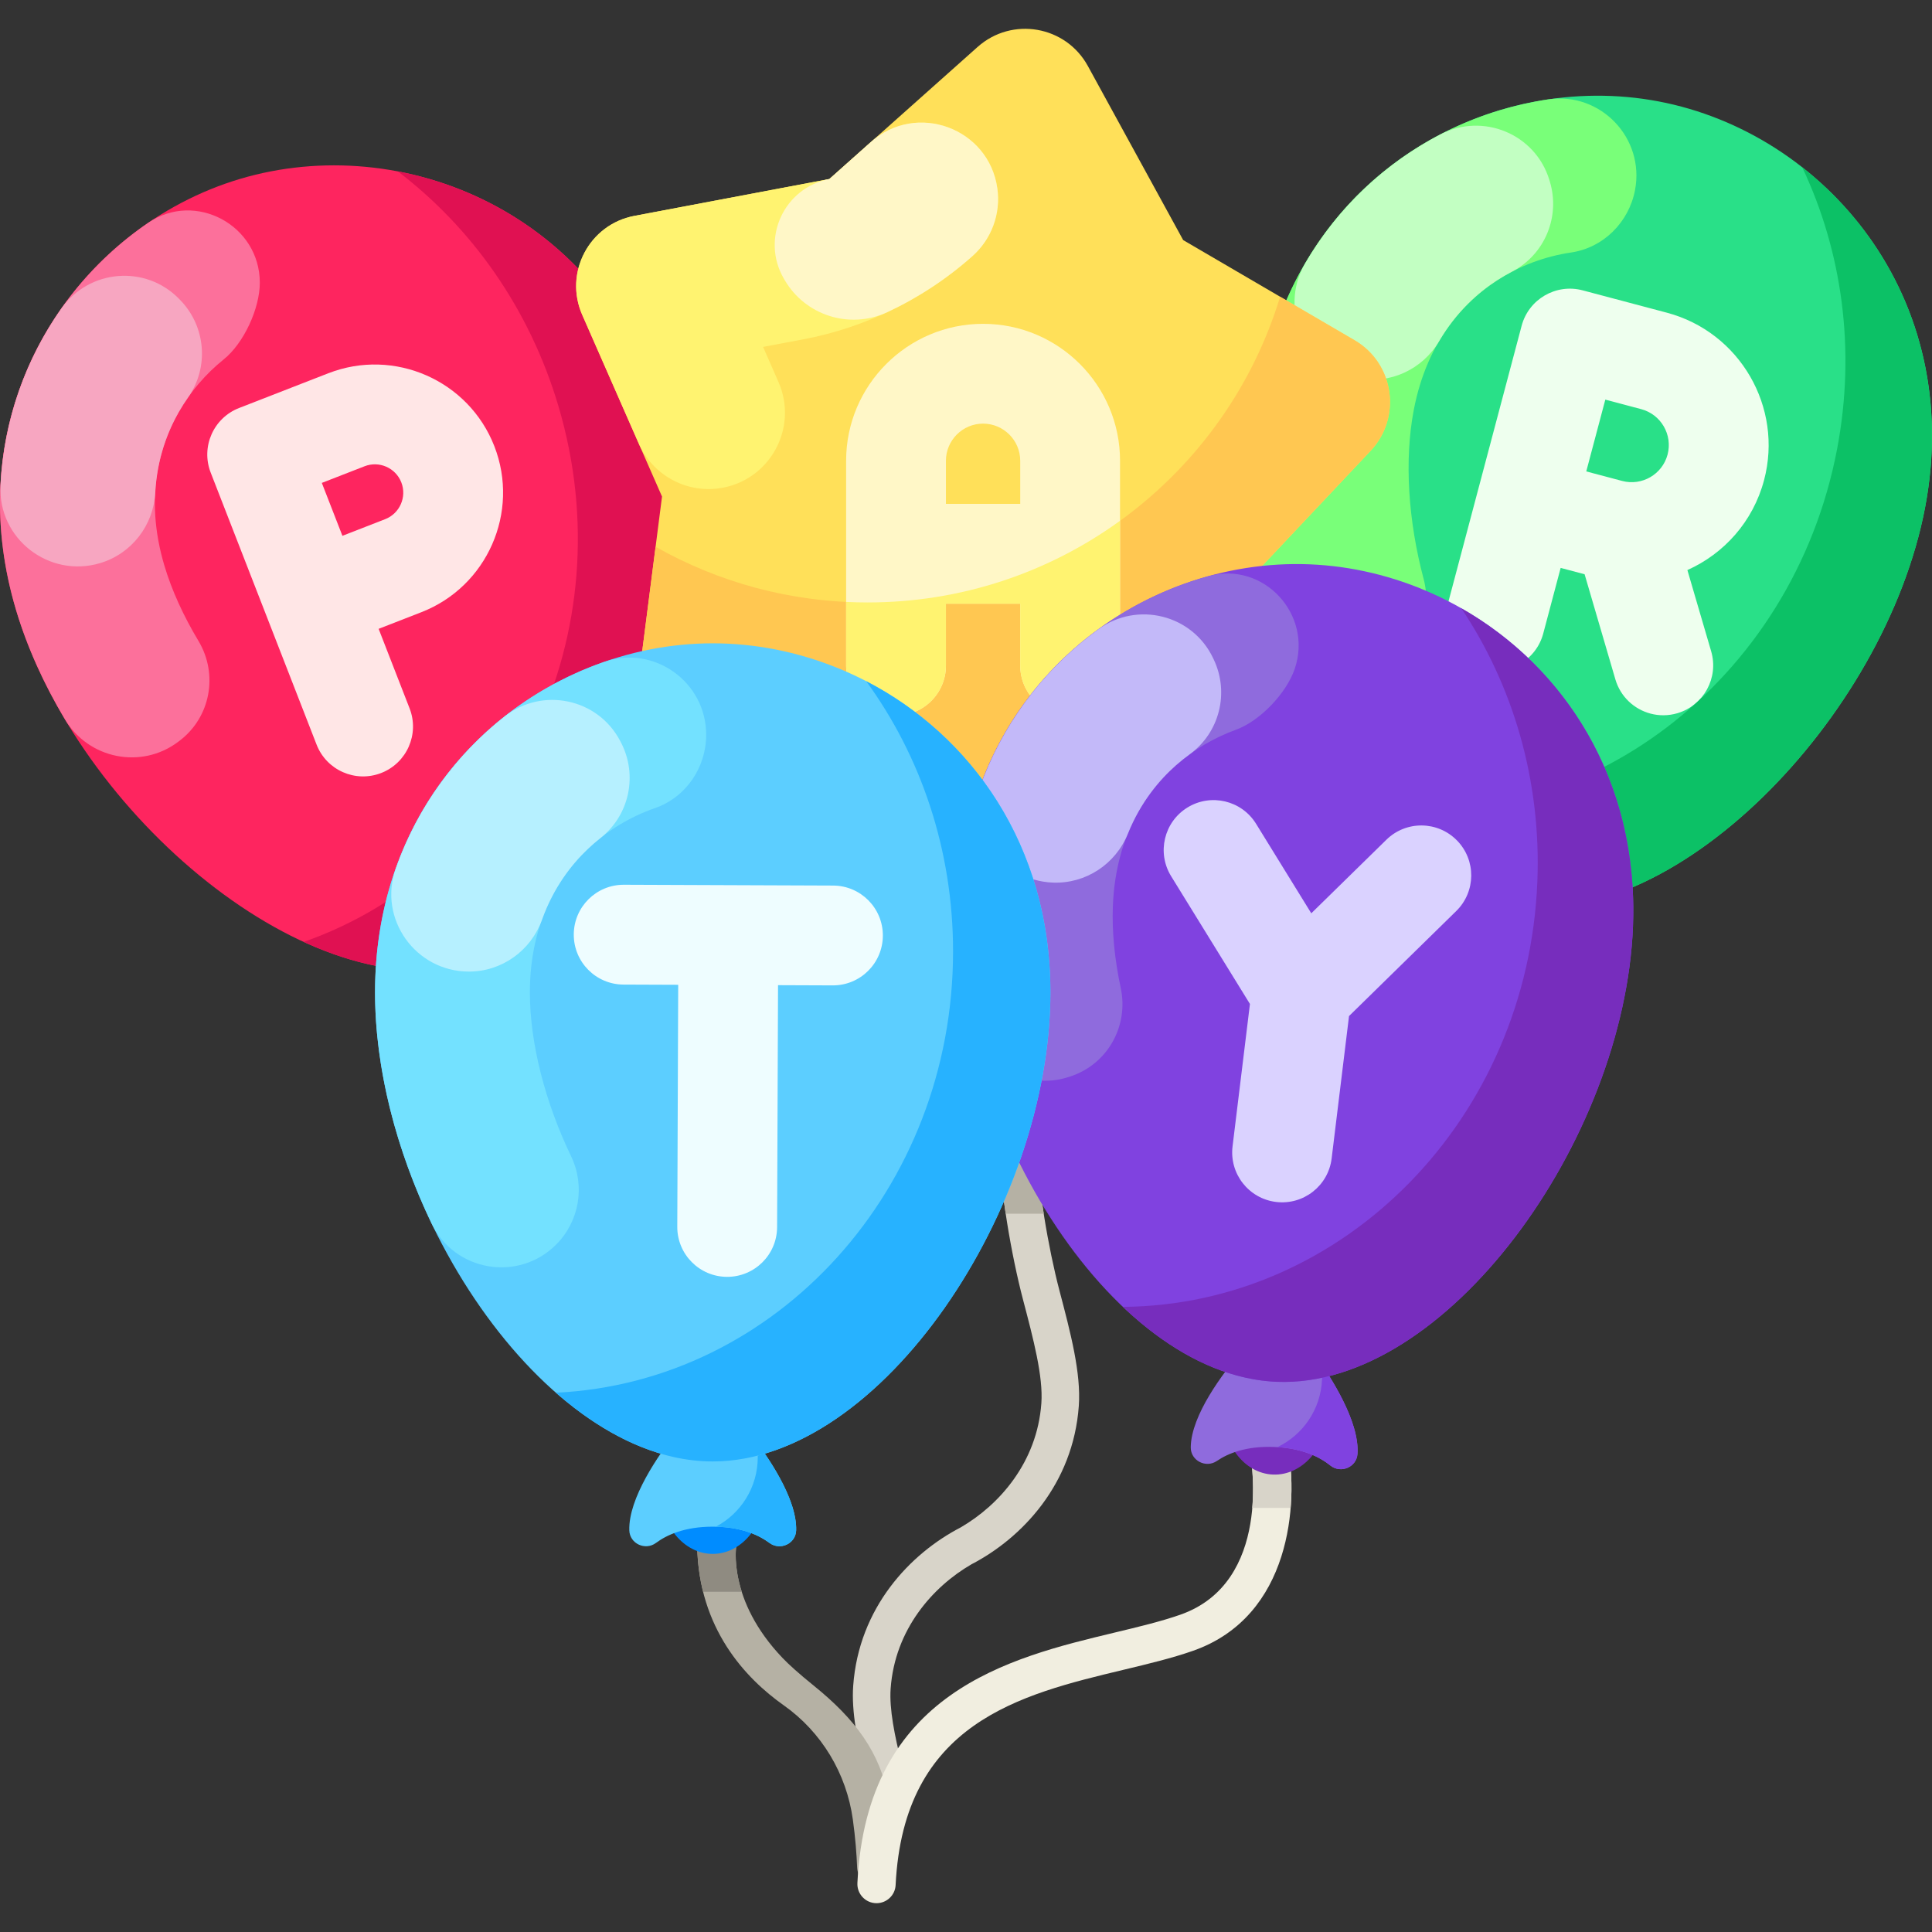
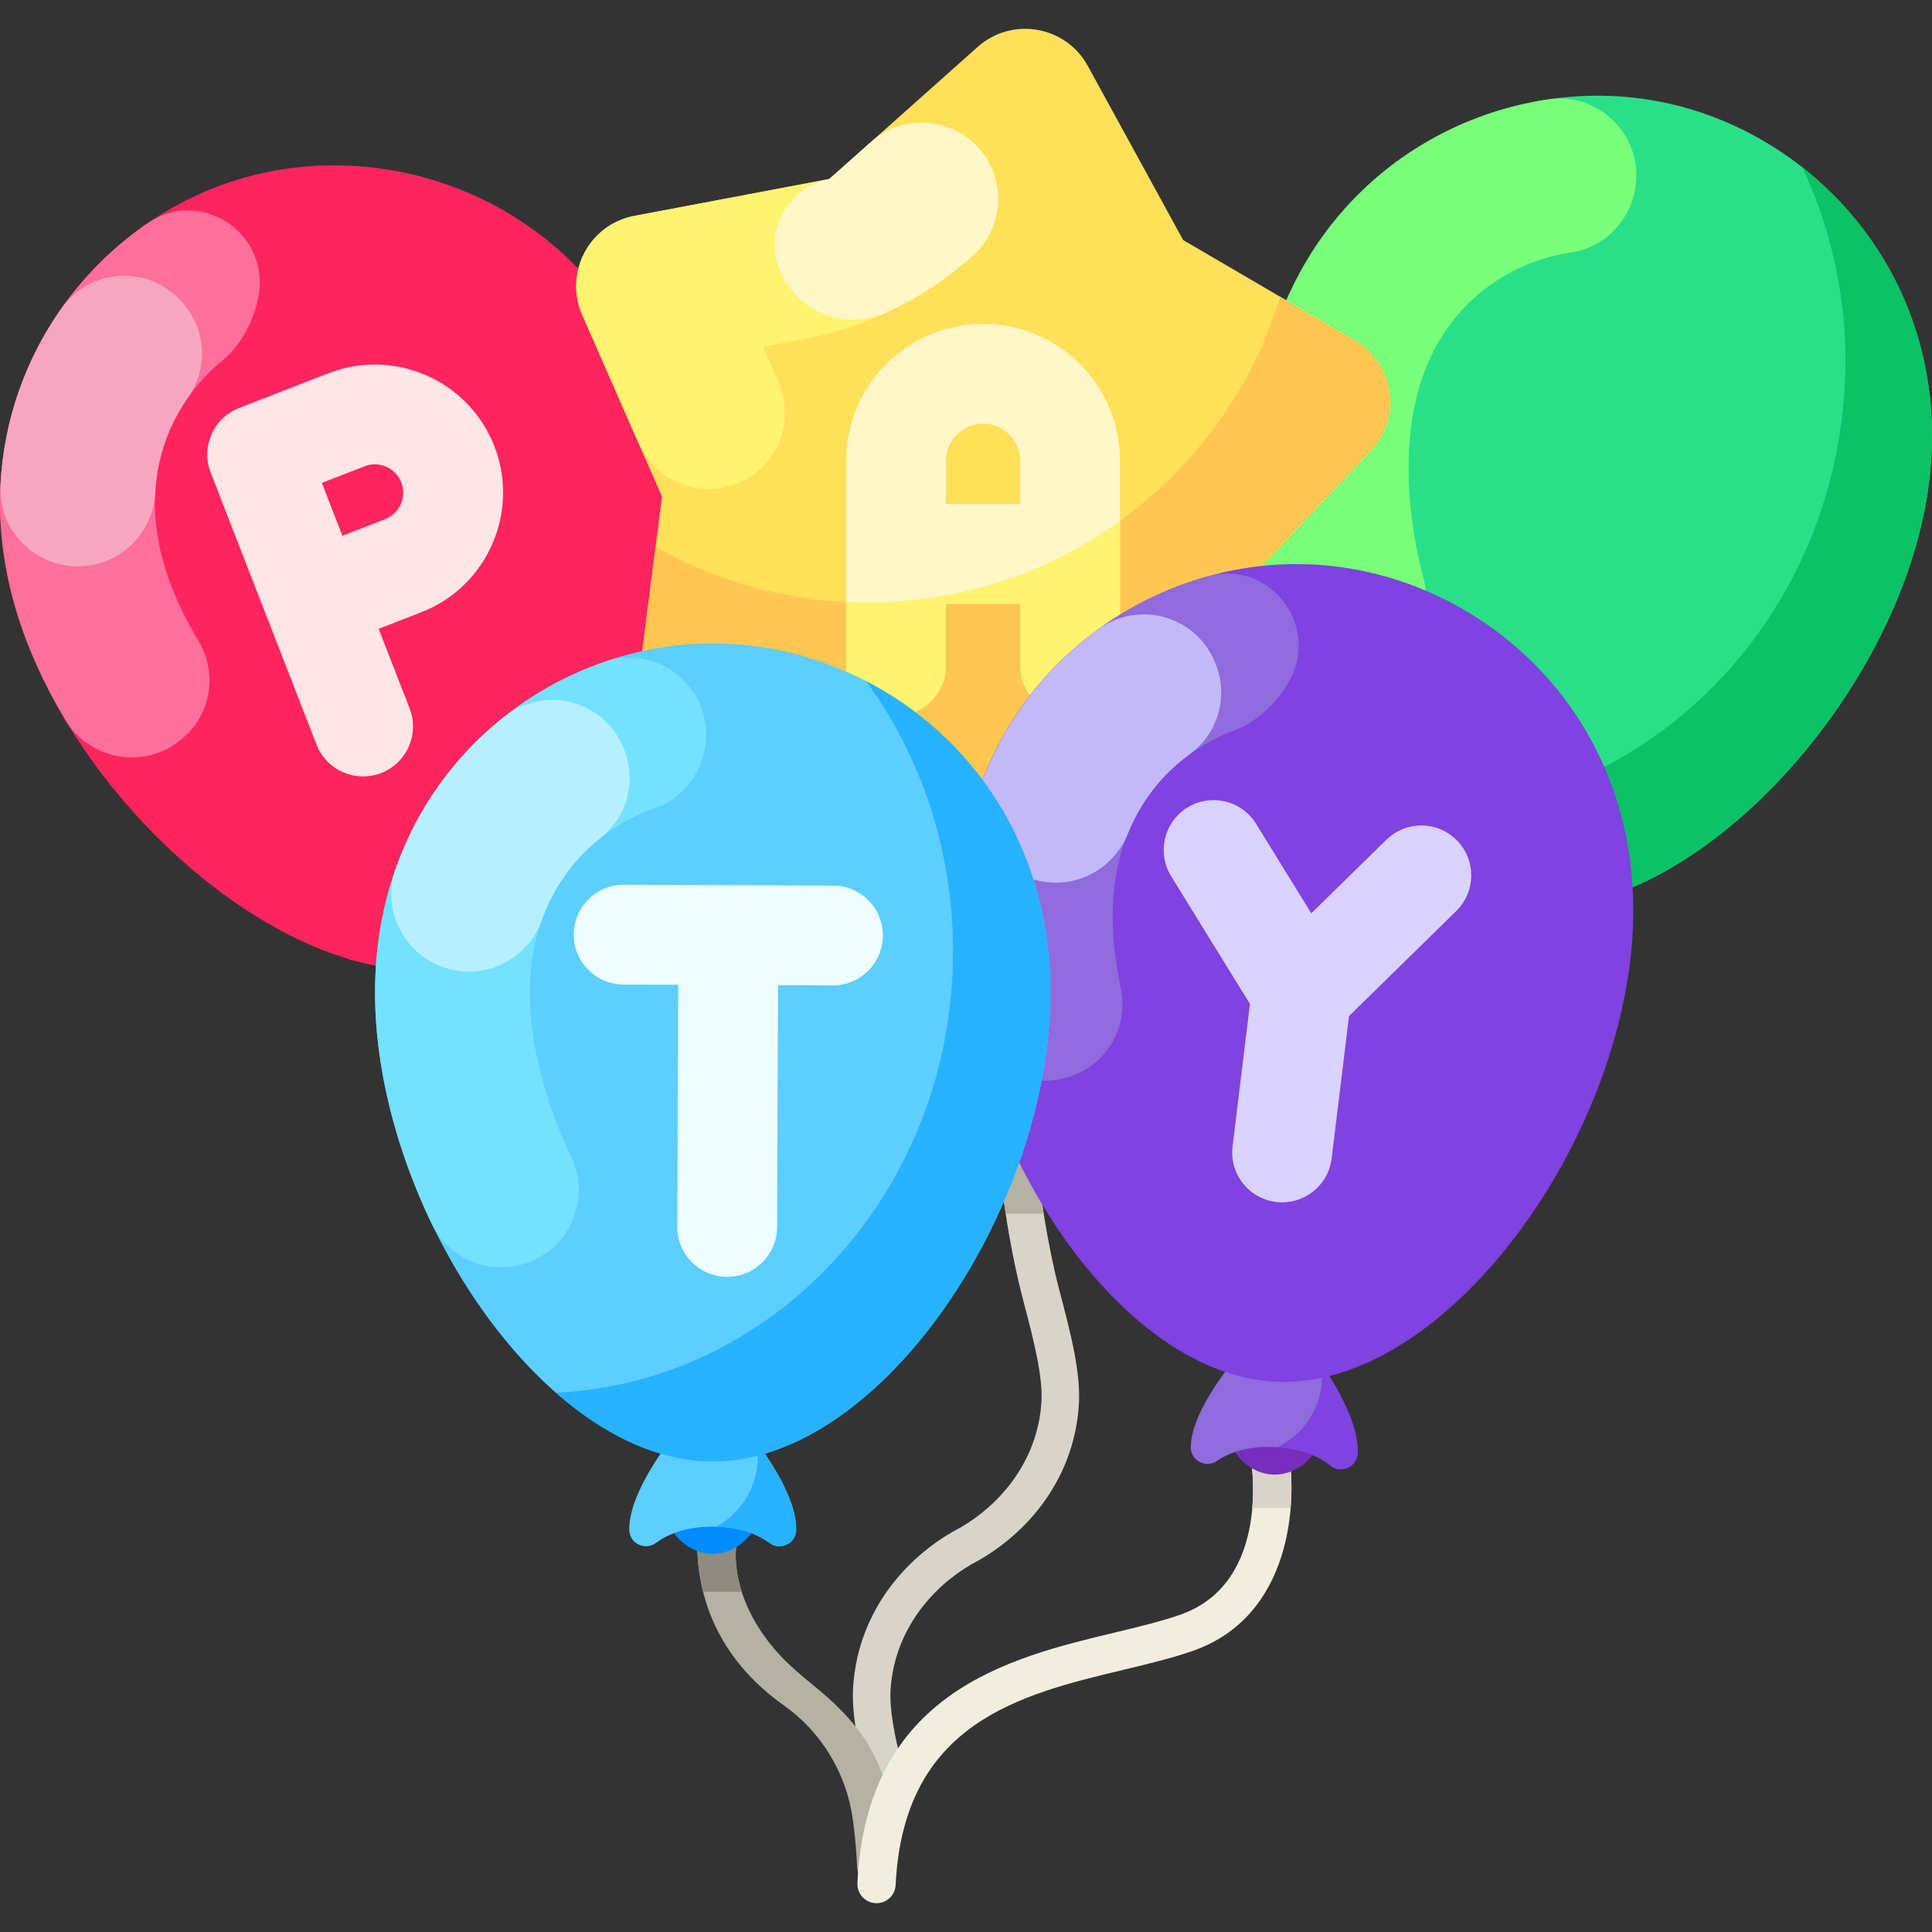
<svg xmlns="http://www.w3.org/2000/svg" id="Capa_1" enable-background="new 0 0 512 512" height="512" viewBox="0 0 512 512" width="512">
  <rect x="0" y="0" width="512" height="512" fill="#333333" stroke="none" />
  <g>
    <g>
      <g>
        <g>
          <path d="m285.895 372.589c.626-8.712-2.179-19.37-5.15-30.653-2.893-10.992-5.886-28.358-5.952-38.59l-9.949.065c.075 11.486 3.23 29.469 6.28 41.057 2.753 10.462 5.355 20.343 4.847 27.407-1.129 15.715-11.215 27.003-21.379 32.903l.003.001c-13.408 6.943-26.998 21.243-28.489 41.988-.489 6.8 1.115 14.787 3.254 23.331.522 2.086 2.327 3.605 4.472 3.759 3.369.242 6.005-2.877 5.184-6.153-1.935-7.726-3.376-14.805-2.986-20.224 1.129-15.715 11.215-27.003 21.379-32.903l-.003-.001c13.408-6.942 26.998-21.242 28.489-41.987z" fill="#d8d4c9" />
        </g>
      </g>
    </g>
    <g>
      <g>
        <g>
          <path d="m276.6 321.646c-1.057-6.749-1.775-13.357-1.807-18.299l-9.949.065c.034 5.157.691 11.625 1.678 18.234z" fill="#b5b1a4" />
        </g>
      </g>
    </g>
    <g>
      <g>
        <path d="m235.462 476.782c1.169 6.909 1.663 12.98 1.843 17.688.111 2.889-2.188 5.294-5.078 5.294-2.723 0-4.97-2.142-5.077-4.863-.137-3.488-.458-7.829-1.141-12.741-1.692-12.174-8.284-23.158-18.325-30.245-10.097-7.127-22.537-20.311-22.918-42.143h10.349s-2.426 14.235 12.282 29.619c1.676 1.754 4.306 4.13 8.287 7.348 10.841 8.759 17.69 17.701 19.778 30.043z" fill="#b5b1a4" />
      </g>
      <g>
        <path d="m196.577 421.833c-2.279-7.154-1.461-12.062-1.461-12.062h-10.349c.076 4.361.641 8.371 1.566 12.062z" fill="#8f8b81" />
      </g>
      <g>
        <path d="m232.29 504.365c-2.902 0-5.21-2.437-5.069-5.336 2.467-50.624 40.268-59.689 68.118-66.368 6.371-1.528 12.389-2.971 17.464-4.75 24.413-8.556 18.802-41.179 18.551-42.563l9.973-1.834c2.708 14.665.934 44.818-25.171 53.967-5.561 1.949-11.823 3.451-18.452 5.041-27.359 6.562-58.241 13.968-60.355 57.049-.132 2.687-2.367 4.794-5.059 4.794z" fill="#f1eee0" />
      </g>
      <g>
        <path d="m331.857 399.605h10.178c.494-6.087.092-11.764-.707-16.091l-9.973 1.833c.104.583 1.143 6.72.502 14.258z" fill="#d8d4c9" />
      </g>
    </g>
    <g>
      <g>
        <g>
          <g>
            <g>
              <ellipse cx="397.636" cy="247.277" fill="#008cff" rx="16.964" ry="13.918" transform="matrix(.187 -.982 .982 .187 80.452 591.74)" />
              <path d="m410.163 234.456-19.476-3.702c-5.335 4.675-15.429 14.498-16.773 22.929-.556 3.488 3.139 6.136 6.318 4.597 3.187-1.543 8.262-2.815 15.583-1.423s11.576 4.437 13.974 7.042c2.392 2.598 6.801 1.49 7.564-1.958 1.843-8.338-3.943-21.179-7.19-27.485z" fill="#5cceff" />
              <path d="m417.353 261.942c-.764 3.449-5.169 4.557-7.567 1.953-2.308-2.507-6.339-5.421-13.171-6.872 7.149-2.192 12.87-8.169 14.363-16.021.267-1.403.388-2.804.368-4.182 3.268 6.776 7.646 17.718 6.007 25.122z" fill="#27b2ff" />
              <path d="m510.171 134.463c-10.634 55.943-67.177 113.77-111.128 105.415s-75.333-82.894-64.699-138.838c10.634-55.943 61.237-82.522 105.189-74.167s81.272 51.647 70.638 107.59z" fill="#29e088" />
-               <path d="m467.493 127.251c5.133-19.343-6.428-39.257-25.772-44.389l-22.297-5.916c-7.061-1.874-14.303 2.331-16.177 9.392l-19.838 74.761c-1.874 7.061 2.331 14.303 9.392 16.177s14.303-2.331 16.176-9.392l4.613-17.383 6.347 1.684 8.154 27.855c1.349 4.609 4.987 7.925 9.314 9.073 2.253.598 4.695.608 7.096-.095 7.011-2.053 11.03-9.399 8.978-16.41l-6.304-21.533c9.676-4.324 17.395-12.809 20.318-23.824zm-42.069-21.345 9.512 2.524c5.245 1.392 8.379 6.791 6.988 12.036s-6.791 8.38-12.036 6.989l-9.512-2.524z" fill="#efe" />
            </g>
            <path d="m510.169 134.463c-10.635 55.946-67.177 113.768-111.126 105.414-14.091-2.679-26.889-12.162-37.428-25.656 58.055 8.215 113.497-33.465 125.24-95.246 5.037-26.501 1.239-52.511-9.247-74.651 24.548 19.265 39.864 51.718 32.561 90.139z" fill="#0cc166" />
          </g>
          <path d="m369.002 175.671c7.204-4.903 10.515-13.819 8.276-22.241-4.102-15.426-5.145-31.471-2.626-44.725 3.607-18.976 13.994-29.177 22.078-34.406 5.984-3.867 12.727-6.369 19.62-7.384 8.586-1.264 15.33-8.026 16.951-16.552 2.618-13.771-9.111-26.08-22.978-24.027-34.909 5.169-67.666 30.959-75.982 74.706-3.786 19.915-2.245 42.185 3.293 62.986 3.633 13.648 19.693 19.589 31.368 11.643z" fill="#79ff79" />
-           <path d="m410.598 47.696c-3.708-12.202-17.602-17.957-28.908-12.058-14.339 7.481-26.965 18.978-35.857 34.248-7.099 12.192.118 27.75 13.978 30.385 8.572 1.629 17.184-2.373 21.602-9.897 4.58-7.8 10.373-12.876 15.318-16.075 1.297-.838 2.629-1.612 3.99-2.32 8.652-4.501 12.831-14.556 9.997-23.888-.04-.132-.08-.263-.12-.395z" fill="#c2ffc2" />
        </g>
        <g>
          <g>
            <g>
              <ellipse cx="127.658" cy="262.425" fill="#008cff" rx="13.918" ry="16.964" transform="matrix(.958 -.286 .286 .958 -69.624 47.382)" />
-               <path d="m132.893 245.281-18.999 5.661c-2.59 6.604-7.042 19.966-4.361 28.072 1.109 3.353 5.608 4.007 7.724 1.18 2.121-2.835 6.045-6.297 13.187-8.425s12.32-1.379 15.647-.167c3.318 1.208 6.725-1.802 5.818-5.215-2.195-8.251-13.235-16.997-19.016-21.106z" fill="#5cceff" />
              <path d="m151.909 266.389c.906 3.414-2.497 6.422-5.823 5.212-3.201-1.166-8.121-1.902-14.856-.051 5.343-5.232 7.677-13.17 5.395-20.829-.408-1.369-.944-2.669-1.595-3.884 6.016 4.516 14.932 12.223 16.879 19.552z" fill="#27b2ff" />
              <path d="m175.769 110.516c16.262 54.574-7.387 131.916-50.262 144.691s-104.999-39.008-121.261-93.582 16.47-101.433 59.345-114.208 95.917 8.525 112.178 63.099z" fill="#fe255f" />
            </g>
-             <path d="m175.768 110.516c16.262 54.577-7.388 131.914-50.261 144.689-13.746 4.096-29.471 1.554-45.031-5.589 55.338-19.38 85.427-81.875 67.469-142.144-7.703-25.852-23.029-47.208-42.516-62.054 30.655 5.832 59.17 27.617 70.339 65.098z" fill="#e01152" />
          </g>
          <path d="m47.205 196.596c.109-.082.219-.165.328-.247 8.271-6.234 10.378-17.644 5.048-26.524-3.969-6.612-7.061-13.37-9.011-19.915-5.516-18.512-.978-32.344 3.799-40.704 3.091-5.403 7.176-10.148 11.931-13.974 5.313-4.275 9.552-13.483 9.552-20.303 0-15.192-17.027-24.45-29.574-15.884-29.745 20.307-48.024 58.983-35.032 102.583 2.947 9.892 7.403 19.689 12.978 29.028 6.257 10.482 20.236 13.294 29.981 5.94z" fill="#fc709b" />
          <path d="m47.461 79.206c-8.9-9.133-23.885-7.86-31.216 2.574-9.298 13.233-15.23 29.246-16.11 46.895-.703 14.091 12.856 24.593 26.377 20.564 8.362-2.492 14.172-10.004 14.638-18.717.484-9.033 3.297-16.203 6.218-21.316.767-1.34 1.594-2.639 2.478-3.894 5.616-7.973 4.707-18.824-2.097-25.811-.096-.098-.192-.196-.288-.295z" fill="#f7a6c1" />
        </g>
        <path d="m288.287 17.478 25.266 46.145 45.426 26.538c10.514 6.143 12.58 20.47 4.229 29.333l-36.079 38.289-11.202 51.403c-2.593 11.898-15.581 18.29-26.59 13.087l-47.564-22.481-52.349 5.231c-12.117 1.211-22.21-9.166-20.663-21.245l6.683-52.183-21.152-48.17c-4.896-11.15 1.854-23.955 13.82-26.216l51.694-9.77 39.276-35.002c9.093-8.103 23.357-5.64 29.205 5.041z" fill="#ffe059" />
        <path d="m363.206 119.492-36.073 38.289-11.208 51.409c-2.59 11.896-15.579 18.289-26.585 13.08l-47.565-22.477-52.35 5.23c-12.119 1.214-22.215-9.165-20.667-21.243l4.977-38.885c16.59 9.398 35.76 14.759 56.184 14.759 51.541 0 95.099-34.121 109.322-81.018l19.736 11.532c10.521 6.138 12.585 20.463 4.229 29.324z" fill="#ffc751" />
        <path d="m260.52 85.817c-20.01 0-36.29 16.28-36.29 36.29v54.28c0 7.31 5.92 13.23 13.23 13.23 7.3 0 13.22-5.92 13.22-13.23v-16.4h19.69v16.4c0 7.31 5.92 13.23 13.22 13.23 7.31 0 13.23-5.92 13.23-13.23v-54.28c0-20.01-16.28-36.29-36.3-36.29zm-9.84 36.29c0-5.42 4.42-9.84 9.84-9.84 5.43 0 9.85 4.42 9.85 9.84v11.42h-19.69z" fill="#fff7c7" />
        <path d="m296.82 138.017v38.37c0 7.31-5.92 13.23-13.23 13.23-7.3 0-13.22-5.92-13.22-13.23v-16.4h-19.69v16.4c0 7.31-5.92 13.23-13.22 13.23-7.31 0-13.23-5.92-13.23-13.23v-16.87c1.89.09 3.78.14 5.69.14 24.99 0 48.09-8.02 66.9-21.64z" fill="#fff370" />
        <g>
          <g>
            <g>
              <ellipse cx="338.08" cy="373.72" fill="#772dbd" rx="16.964" ry="13.918" transform="matrix(.04 -.999 .999 .04 -48.832 696.62)" />
              <path d="m348.581 359.192-19.809-.791c-4.587 5.41-13.123 16.614-13.21 25.151-.036 3.531 4.01 5.606 6.926 3.615 2.925-1.996 7.757-4.002 15.203-3.705s12.103 2.682 14.859 4.905c2.749 2.217 6.947.471 7.193-3.052.595-8.516-7.021-20.364-11.162-26.123z" fill="#8f6bdd" />
              <g fill="#8042e0">
                <path d="m359.743 385.319c-.247 3.524-4.441 5.269-7.196 3.047-2.652-2.139-7.068-4.427-14.04-4.855 6.748-3.222 11.525-9.977 11.844-17.963.057-1.427-.029-2.831-.252-4.191 4.231 6.219 10.174 16.396 9.644 23.962z" />
                <path d="m432.757 245.551c-2.272 56.9-49.674 122.429-94.377 120.644s-86.729-70.885-84.457-127.785 48.405-90.646 93.108-88.861 87.998 39.103 85.726 96.002z" />
              </g>
            </g>
-             <path d="m432.755 245.551c-2.272 56.903-49.674 122.427-94.375 120.642-14.332-.572-28.388-8.066-40.8-19.859 58.632-.432 107.324-49.829 109.833-112.666 1.076-26.954-6.515-52.12-20.15-72.473 27.121 15.438 47.053 45.278 45.492 84.356z" fill="#772dbd" />
          </g>
          <path d="m283.256 285.4c.13-.043.26-.085.39-.128 9.843-3.222 15.529-13.337 13.359-23.463-1.616-7.54-2.355-14.936-2.082-21.759.771-19.301 9.54-30.921 16.765-37.285 4.673-4.112 10.073-7.28 15.81-9.361 6.41-2.326 13.401-9.667 15.608-16.12 4.916-14.374-8.2-28.644-22.843-24.599-34.715 9.589-64.524 40.27-66.339 85.728-.412 10.313.634 21.026 2.887 31.665 2.528 11.943 14.845 19.127 26.445 15.322z" fill="#8f6bdd" />
          <path d="m321.483 174.409c-5.466-11.522-20.056-15.166-30.37-7.665-13.08 9.513-23.874 22.745-30.417 39.16-5.224 13.105 4.207 27.43 18.304 27.993 8.718.348 16.647-4.88 19.907-12.973 3.381-8.39 8.362-14.265 12.781-18.157 1.159-1.02 2.363-1.981 3.605-2.883 7.894-5.727 10.545-16.289 6.367-25.101-.059-.126-.118-.25-.177-.374z" fill="#c3b9f9" />
        </g>
        <g>
          <g>
            <g>
              <ellipse cx="188.88" cy="394.835" fill="#008cff" rx="13.918" ry="16.964" />
              <path d="m198.793 379.9h-19.825c-4.368 5.589-12.45 17.124-12.196 25.658.105 3.53 4.23 5.442 7.065 3.336 2.843-2.111 7.591-4.308 15.043-4.308s12.201 2.197 15.043 4.308c2.835 2.106 6.96.194 7.065-3.336.255-8.534-7.828-20.069-12.195-25.658z" fill="#5cceff" />
              <path d="m210.989 405.56c-.107 3.531-4.227 5.442-7.069 3.332-2.735-2.032-7.239-4.142-14.223-4.291 6.614-3.488 11.118-10.429 11.118-18.422 0-1.428-.142-2.827-.419-4.177 4.476 6.046 10.82 15.978 10.593 23.558z" fill="#27b2ff" />
              <path d="m278.368 262.991c0 56.945-44.75 124.313-89.488 124.313s-89.488-67.368-89.488-124.313 44.75-92.506 89.488-92.506 89.488 35.561 89.488 92.506z" fill="#5cceff" />
            </g>
            <path d="m278.366 262.99c0 56.948-44.75 124.311-89.486 124.311-14.344 0-28.687-6.927-41.56-18.215 58.568-2.771 105.251-54.071 105.251-116.959 0-26.975-8.589-51.819-23.025-71.611 27.713 14.344 48.82 43.365 48.82 82.474z" fill="#27b2ff" />
          </g>
          <path d="m147.378 329.836c6.162-6.162 7.75-15.54 3.977-23.395-6.911-14.388-10.931-29.957-10.931-43.448 0-19.316 8.299-31.277 15.264-37.924 5.156-4.916 11.314-8.634 17.896-10.918 8.199-2.845 13.562-10.748 13.562-19.426 0-14.018-13.821-23.92-27.06-19.313-33.329 11.597-60.694 43.051-60.694 87.581 0 20.272 5.673 41.862 14.997 61.263 6.117 12.729 23.003 15.566 32.989 5.58z" fill="#73e1ff" />
          <path d="m164.344 196.344c-5.922-11.295-20.646-14.354-30.652-6.447-12.69 10.027-22.947 23.679-28.83 40.342-4.697 13.303 5.298 27.24 19.406 27.24 8.725 0 16.439-5.54 19.374-13.757 3.043-8.519 7.786-14.587 12.046-18.652 1.117-1.065 2.282-2.074 3.487-3.024 7.659-6.038 9.887-16.696 5.361-25.335-.065-.123-.128-.245-.192-.367z" fill="#b6f0ff" />
        </g>
        <path d="m206.307 101.241-4.085-9.305 10.616-2.004c16.69-3.15 32.208-10.784 44.89-22.082 5.044-4.494 7.513-11.209 6.581-17.901-2.232-16.021-21.427-23.077-33.504-12.316l-11.002 9.803-51.692 9.772c-11.967 2.266-18.714 15.062-13.818 26.22l14.967 34.079c3.655 8.322 12.412 13.185 21.408 11.888 13.239-1.906 21.015-15.907 15.639-28.154z" fill="#fff370" />
        <path d="m264.309 49.95c-2.231-16.021-21.427-23.077-33.504-12.316l-11.002 9.803c-12.048 2.278-18.246 15.789-12.083 26.389.072.123.143.246.215.369 5.499 9.446 17.285 13.17 27.188 8.543 8.18-3.823 15.801-8.826 22.605-14.888 5.044-4.494 7.513-11.209 6.581-17.9z" fill="#fff7c7" />
      </g>
      <g>
        <path d="m87.021 98.913-23.657 9.21c-6.808 2.65-10.178 10.316-7.527 17.124l28.059 72.079c2.65 6.808 10.316 10.178 17.124 7.527 6.808-2.65 10.178-10.316 7.527-17.124l-8.207-21.082 11.332-4.411c17.458-6.796 26.132-26.529 19.336-43.986-6.797-17.459-26.529-26.133-43.987-19.337zm15.054 38.671-11.332 4.411-5.458-14.02 11.332-4.411c3.865-1.505 8.234.416 9.739 4.281 1.505 3.866-.416 8.234-4.281 9.739z" fill="#ffe6e6" />
        <path d="m220.79 234.683-55.456-.214c-7.305-.028-13.249 5.87-13.278 13.176-.028 7.305 5.87 13.249 13.176 13.278l14.501.056-.247 64.121c-.028 7.305 5.87 13.249 13.176 13.278 7.305.028 13.249-5.87 13.278-13.176l.247-64.121 14.501.056c7.305.028 13.249-5.87 13.278-13.176.028-7.305-5.87-13.249-13.176-13.278z" fill="#eefdff" />
        <path d="m386.114 222.727c-5.11-5.218-13.485-5.306-18.704-.193l-19.905 19.499-14.629-23.715c-3.836-6.217-11.986-8.149-18.201-4.313-6.217 3.835-8.148 11.984-4.313 18.201l20.885 33.856-4.607 37.735c-.885 7.251 4.275 13.847 11.526 14.732s13.847-4.275 14.732-11.526l4.607-37.735 28.417-27.837c5.218-5.111 5.304-13.486.192-18.704z" fill="#dad2ff" />
      </g>
    </g>
  </g>
</svg>